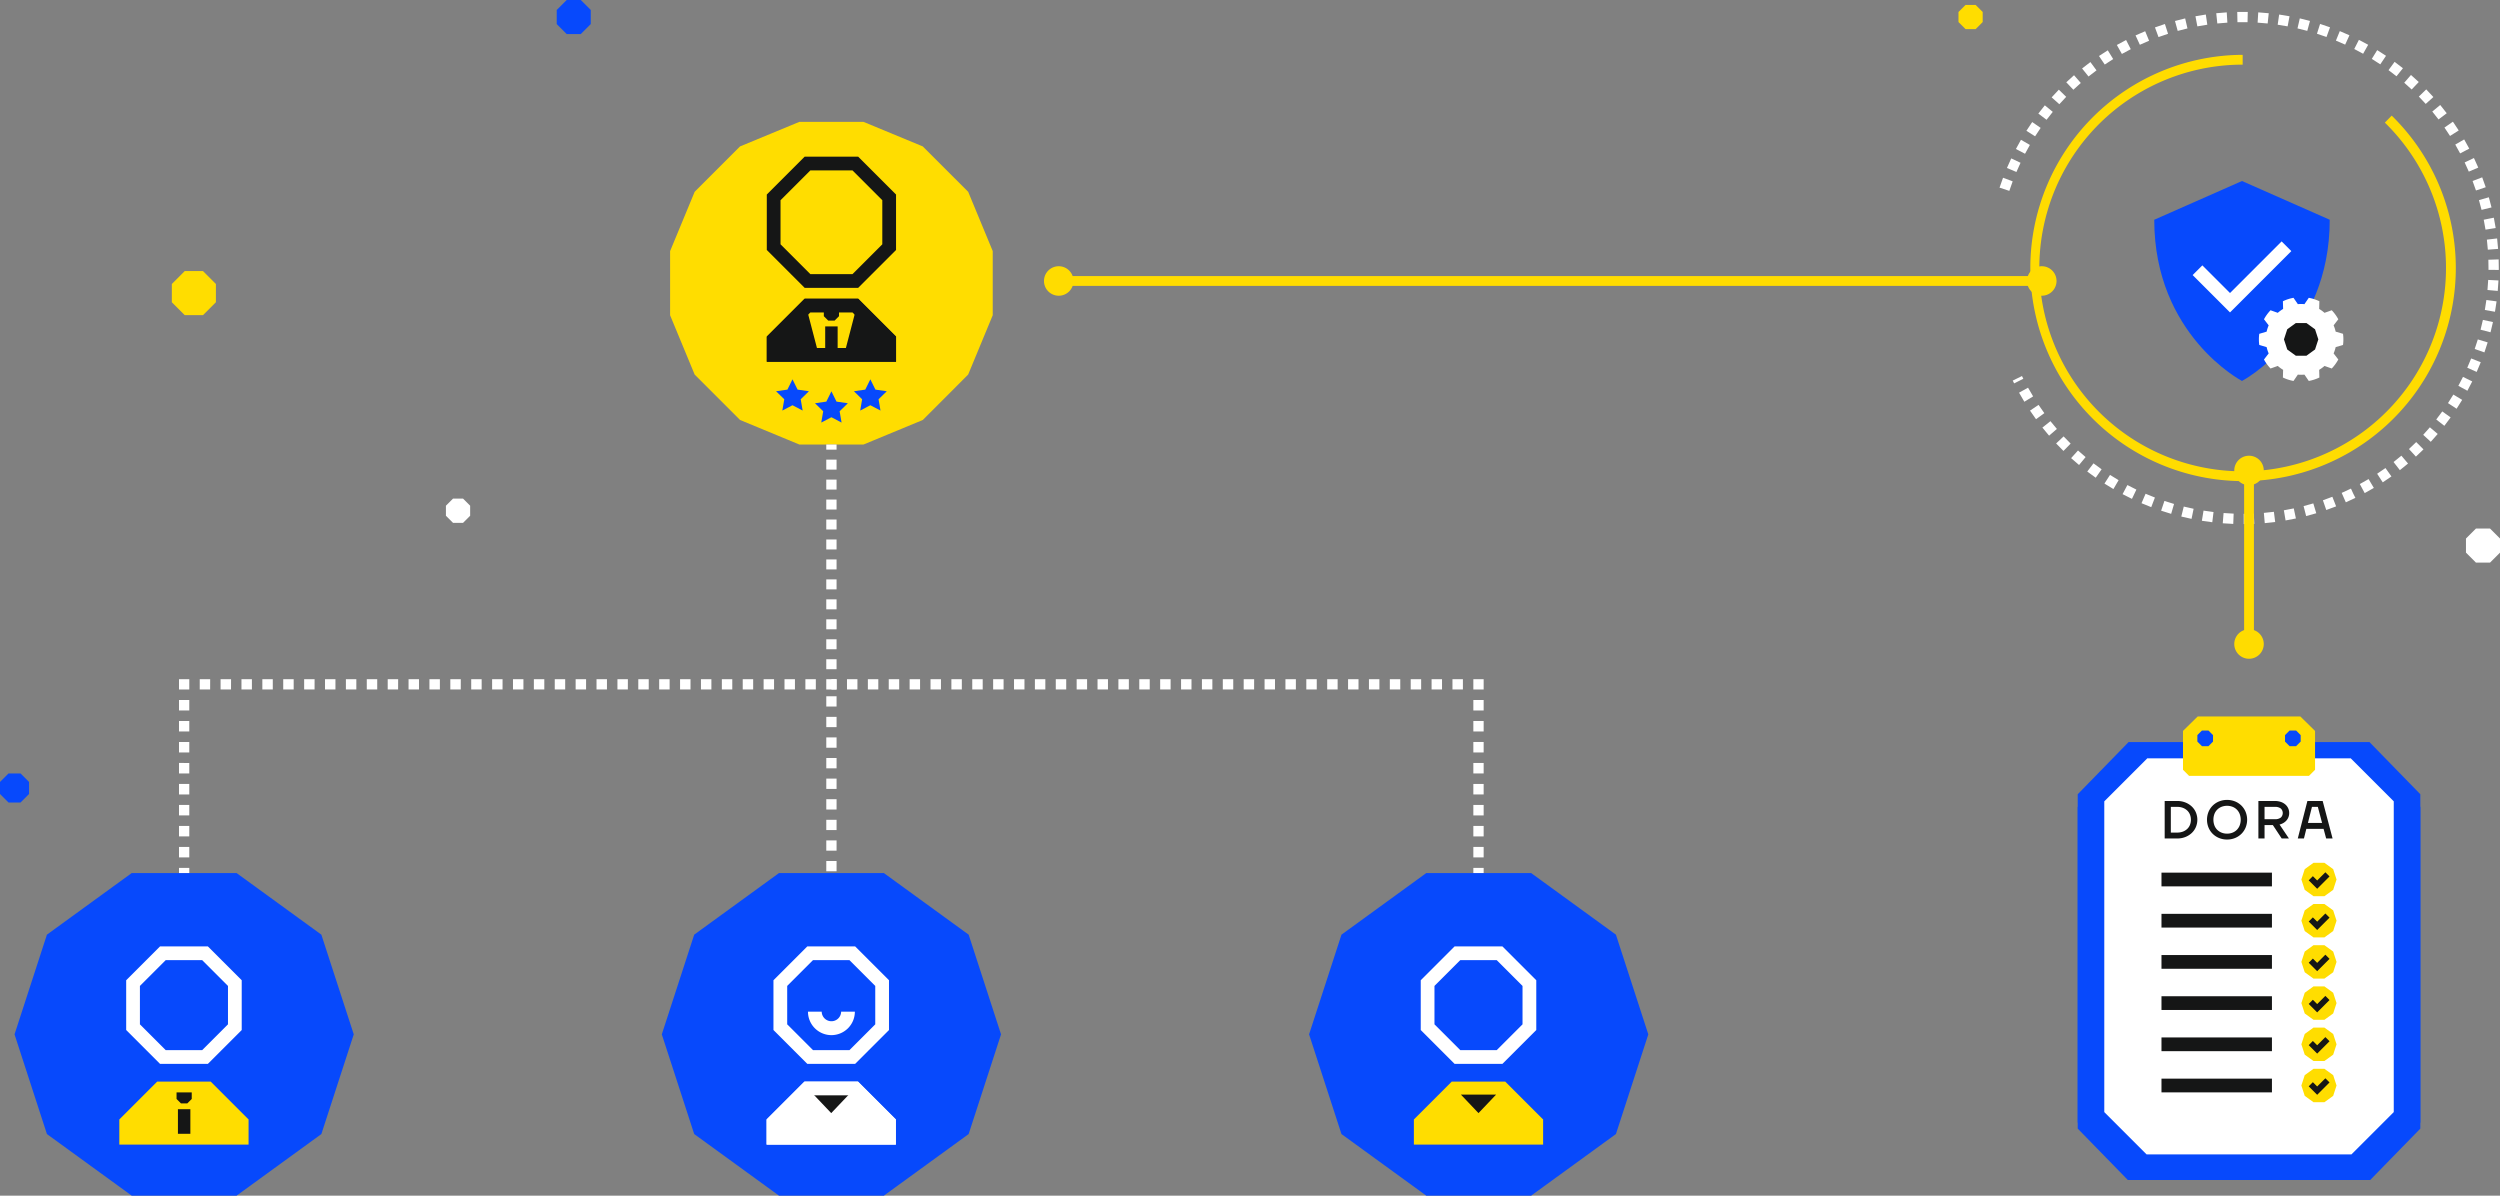
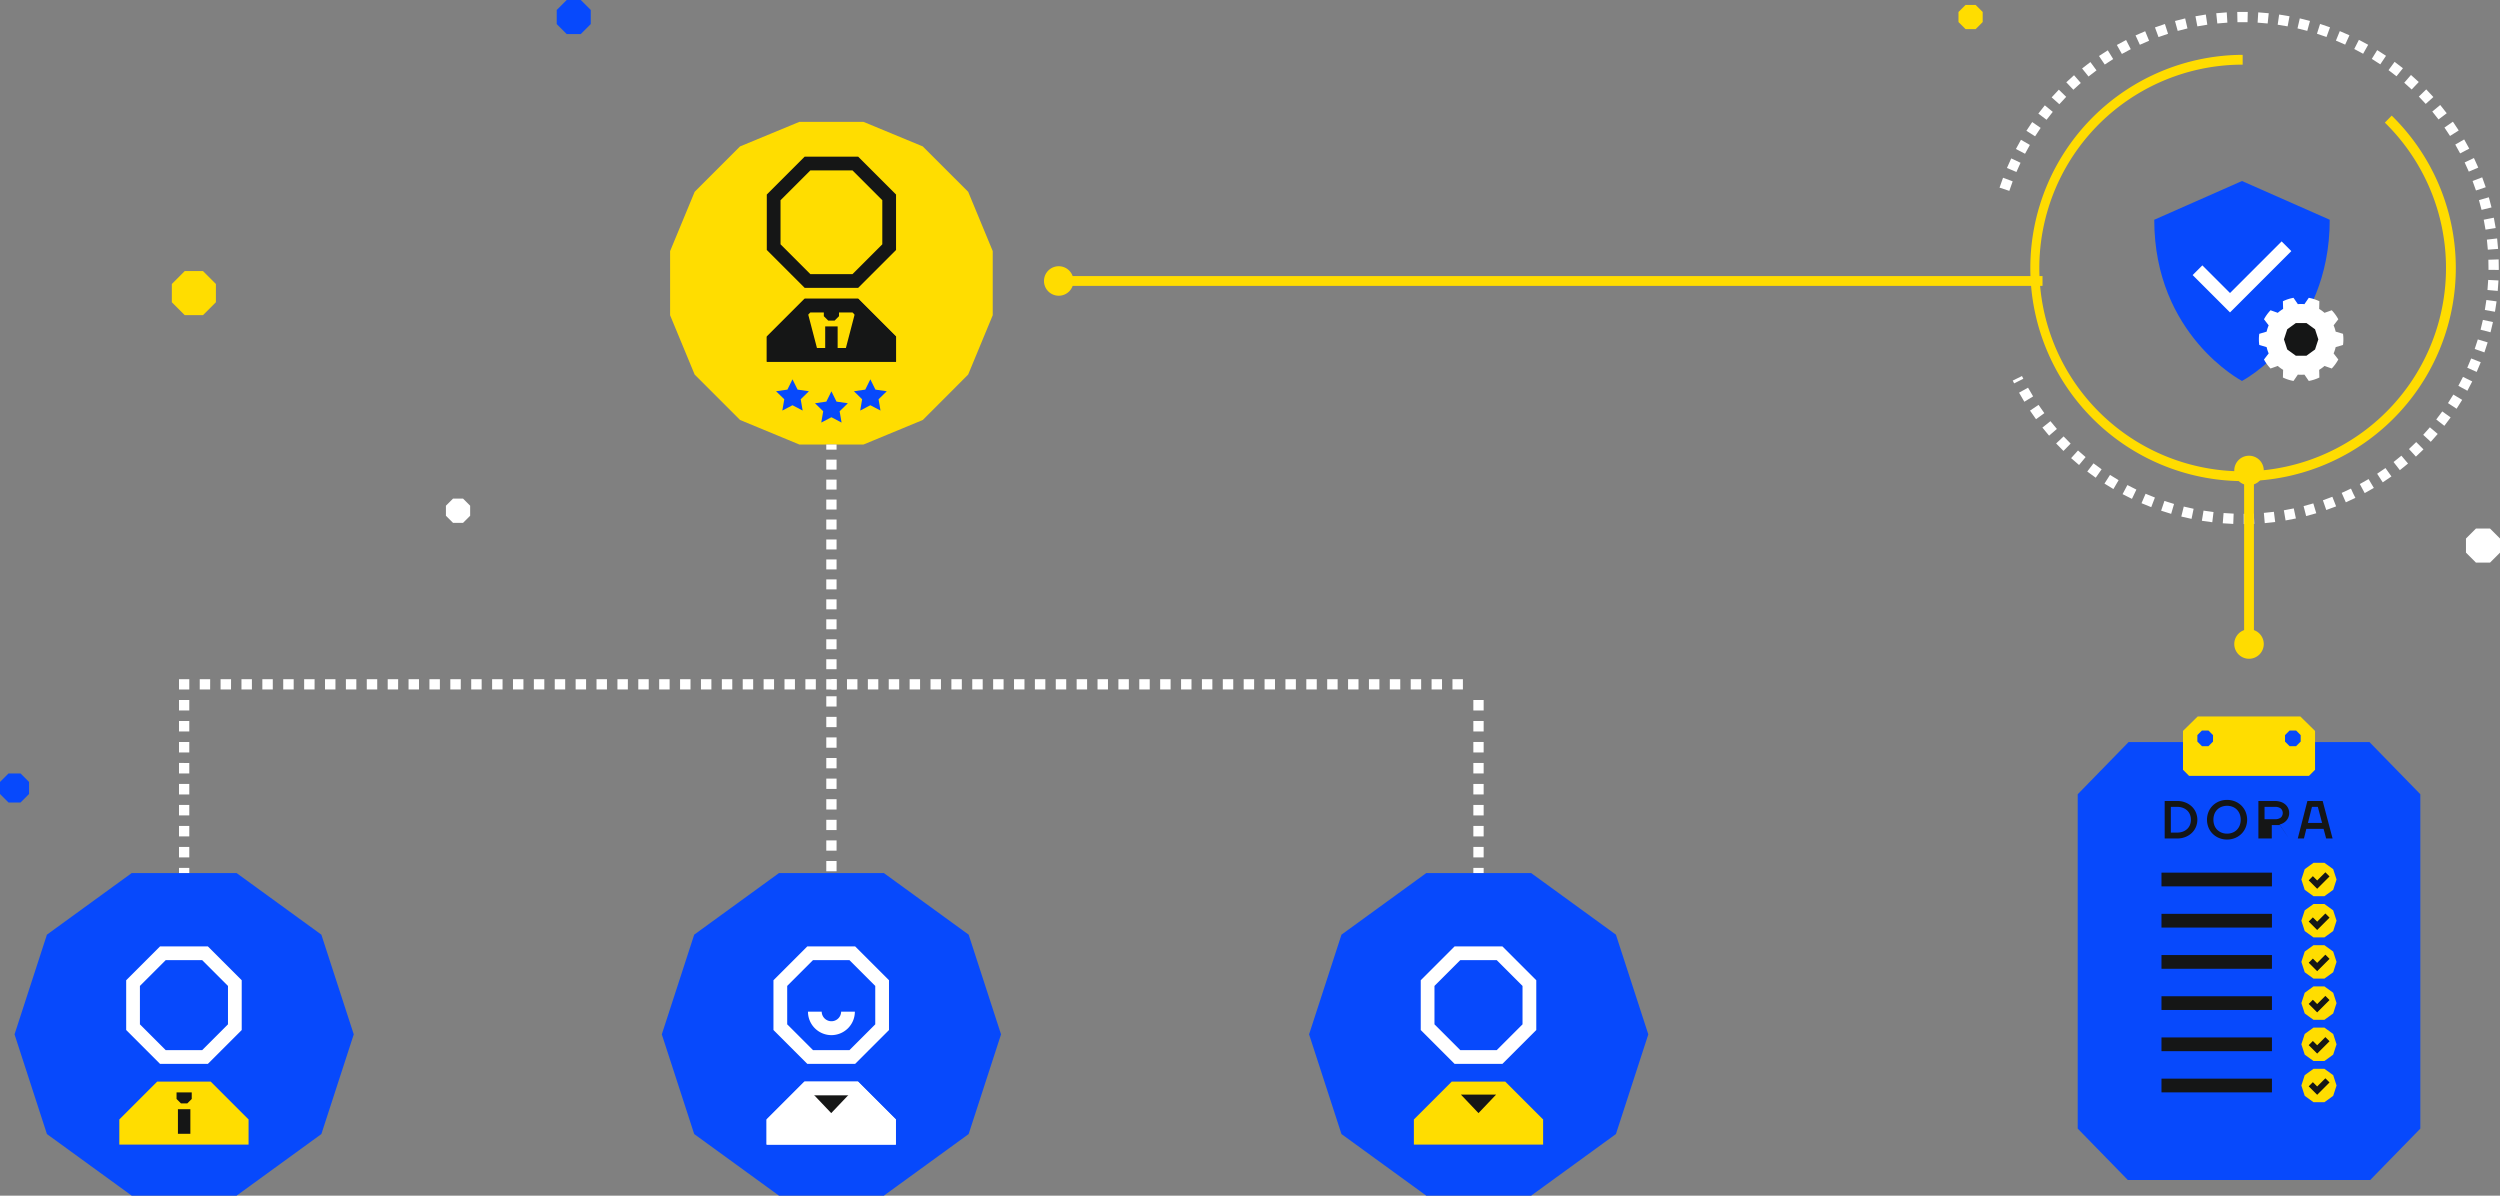
<svg xmlns="http://www.w3.org/2000/svg" id="Group_2173" data-name="Group 2173" width="834.688" height="399.204" viewBox="0 0 834.688 399.204">
  <rect x="0" y="0" width="834.688" height="399.204" fill="#808080" stroke="none" />
  <defs>
    <clipPath id="clip-path">
      <rect id="Rectangle_1006" data-name="Rectangle 1006" width="834.688" height="399.204" fill="none" />
    </clipPath>
  </defs>
  <path id="Path_3517" data-name="Path 3517" d="M287.19,0l-3.326,3.326V8.038l3.326,3.326H291.9l3.326-3.326V3.326L291.9,0Z" transform="translate(-97.985)" fill="#0749fc" />
  <path id="Path_3518" data-name="Path 3518" d="M1006.663,8.222V4.867L1004.3,2.5h-3.355l-2.368,2.368V8.222l2.368,2.368h3.355Z" transform="translate(-344.69 -0.863)" fill="#fd0" />
  <path id="Path_3519" data-name="Path 3519" d="M102.327,148.618v-6.1l-4.306-4.306h-6.1l-4.306,4.306v6.1l4.306,4.306h6.1Z" transform="translate(-30.242 -47.707)" fill="#fd0" />
  <path id="Path_3520" data-name="Path 3520" d="M235.454,259.956V256.6l-2.368-2.368h-3.355l-2.368,2.368v3.355l2.368,2.368h3.355Z" transform="translate(-78.482 -87.757)" fill="#fff" />
  <path id="Path_3521" data-name="Path 3521" d="M406.241,62.138H384.815l-19.8,8.2L349.869,85.488l-8.2,19.8v21.426l8.2,19.8,15.151,15.151,19.8,8.2h21.426l19.8-8.2L441.187,146.5l8.2-19.8V105.283l-8.2-19.8L426.036,70.337Z" transform="translate(-117.938 -21.449)" fill="#fd0" />
  <path id="Path_3522" data-name="Path 3522" d="M421.028,199.527l1.695,3.434,3.789.551-2.742,2.673.647,3.774-3.389-1.782-3.389,1.782.647-3.774-2.742-2.673,3.789-.551Z" transform="translate(-143.439 -68.873)" fill="#0749fc" />
  <path id="Path_3523" data-name="Path 3523" d="M401.182,193.407l1.695,3.434,3.789.551-2.742,2.673.647,3.774-3.389-1.782-3.389,1.782.647-3.774-2.742-2.673,3.789-.551Z" transform="translate(-136.588 -66.761)" fill="#0749fc" />
  <path id="Path_3524" data-name="Path 3524" d="M440.875,193.407l1.695,3.434,3.789.551-2.742,2.673.647,3.774-3.389-1.782-3.389,1.782.647-3.774-2.742-2.673,3.789-.551Z" transform="translate(-150.289 -66.761)" fill="#0749fc" />
  <path id="Path_3525" data-name="Path 3525" d="M394.47,172.275v-5.163l11.3-11.3h15.976l11.3,11.3v5.163Z" transform="translate(-136.164 -53.785)" fill="#151616" />
  <path id="Path_3526" data-name="Path 3526" d="M434.122,173.359H390.97v-8.4l12.639-12.64h17.875l12.639,12.64Zm-38.568-4.584h33.984v-1.921l-9.954-9.954H405.508l-9.954,9.954Z" transform="translate(-134.956 -52.577)" fill="#151616" />
  <path id="Path_3527" data-name="Path 3527" d="M421.483,123.679H403.609L390.97,111.04V92.524l12.639-12.639h17.874l12.638,12.639V111.04Zm-15.976-4.584h14.077l9.953-9.954V94.423l-9.953-9.954H405.508l-9.954,9.954v14.718Z" transform="translate(-134.956 -27.575)" fill="#151616" />
  <path id="Path_3528" data-name="Path 3528" d="M410.494,154.257l4.841,18.554h7.9l4.841-18.554Z" transform="translate(-141.695 -53.247)" fill="#fd0" />
  <path id="Path_3529" data-name="Path 3529" d="M420.047,157.878v2.185l1.485,1.486h2.1l1.485-1.486v-2.185Z" transform="translate(-144.993 -54.497)" fill="#151616" />
  <rect id="Rectangle_989" data-name="Rectangle 989" width="4.152" height="8.211" transform="translate(275.514 108.982)" fill="#151616" />
  <path id="Path_3530" data-name="Path 3530" d="M434.122,173.359H390.97v-8.4l12.639-12.64h17.875l12.639,12.64Zm-38.568-4.584h33.984v-1.921l-9.954-9.954H405.508l-9.954,9.954Z" transform="translate(-134.956 -52.577)" fill="#151616" />
  <path id="Path_3531" data-name="Path 3531" d="M376.568,445.143l-28.315,20.572L337.437,499l10.816,33.286,28.315,20.572h35l28.316-20.572L450.7,499l-10.815-33.286-28.316-20.572Z" transform="translate(-116.477 -153.655)" fill="#0749fc" />
  <path id="Path_3532" data-name="Path 3532" d="M394.37,571.44v-5.163l11.3-11.3h15.976l11.3,11.3v5.163Z" transform="translate(-136.13 -191.57)" fill="#fff" />
  <path id="Path_3533" data-name="Path 3533" d="M434.021,572.524H390.87v-8.4l12.639-12.639h17.874l12.639,12.639Zm-38.567-4.584h33.984V566.02l-9.953-9.954H405.408l-9.954,9.954Z" transform="translate(-134.921 -190.362)" fill="#fff" />
  <path id="Path_3534" data-name="Path 3534" d="M419.744,487.135l8.611,8.611v12.82l-8.611,8.611H407.566l-8.611-8.611v-12.82l8.611-8.611Zm1.9-4.584H405.667l-11.3,11.3v16.617l11.3,11.3h15.975l11.3-11.3V493.847Z" transform="translate(-136.13 -166.568)" fill="#fff" />
  <path id="Path_3535" data-name="Path 3535" d="M410.394,553.422l8.791,9.251,8.792-9.251Z" transform="translate(-141.661 -191.032)" fill="#151616" />
  <path id="Path_3536" data-name="Path 3536" d="M434.021,572.524H390.87v-8.4l12.639-12.639h17.874l12.639,12.639Zm-38.567-4.584h33.984V566.02l-9.953-9.954H405.408l-9.954,9.954Z" transform="translate(-134.921 -190.362)" fill="#fff" />
  <g id="Group_2174" data-name="Group 2174" transform="translate(0 0)">
    <g id="Group_2173-2" data-name="Group 2173" clip-path="url(#clip-path)">
      <path id="Path_3537" data-name="Path 3537" d="M419.794,523.663a7.835,7.835,0,0,1-7.826-7.826h4.584a3.243,3.243,0,0,0,6.485,0h4.584a7.835,7.835,0,0,1-7.826,7.826" transform="translate(-142.204 -178.058)" fill="#fff" />
      <path id="Path_3538" data-name="Path 3538" d="M81.538,445.142h-35L18.223,465.714,7.409,499l10.815,33.286,28.315,20.572h35l28.315-20.572L120.668,499l-10.816-33.286Z" transform="translate(-2.557 -153.655)" fill="#0749fc" />
      <path id="Path_3539" data-name="Path 3539" d="M64.341,571.44v-5.163l11.3-11.3H91.613l11.3,11.3v5.163Z" transform="translate(-22.209 -191.57)" fill="#fd0" />
      <path id="Path_3540" data-name="Path 3540" d="M103.992,572.524H60.841v-8.4L73.48,551.482H91.354l12.639,12.639ZM65.425,567.94H99.408V566.02l-9.953-9.954H75.379l-9.954,9.954Z" transform="translate(-21.001 -190.362)" fill="#fd0" />
      <path id="Path_3541" data-name="Path 3541" d="M89.714,487.135l8.611,8.611v12.82l-8.611,8.611H77.536l-8.611-8.611v-12.82l8.611-8.611Zm1.9-4.584H75.637l-11.3,11.3v16.617l11.3,11.3H91.612l11.3-11.3V493.847Z" transform="translate(-22.209 -166.568)" fill="#fff" />
      <path id="Path_3542" data-name="Path 3542" d="M90.018,557v2.185l1.485,1.486h2.1l1.485-1.486V557Z" transform="translate(-31.072 -192.268)" fill="#151616" />
      <rect id="Rectangle_990" data-name="Rectangle 990" width="4.152" height="8.211" transform="translate(59.405 370.336)" fill="#151616" />
      <path id="Path_3543" data-name="Path 3543" d="M741.6,445.142h-35l-28.315,20.572L667.467,499l10.815,33.286L706.6,552.859h35l28.315-20.572L780.727,499l-10.816-33.286Z" transform="translate(-230.398 -153.655)" fill="#0749fc" />
      <path id="Path_3544" data-name="Path 3544" d="M724.4,571.44v-5.163l11.3-11.3h15.976l11.3,11.3v5.163Z" transform="translate(-250.05 -191.57)" fill="#fd0" />
      <path id="Path_3545" data-name="Path 3545" d="M764.05,572.524H720.9v-8.4l12.639-12.639h17.873l12.639,12.639Zm-38.568-4.584h33.984V566.02l-9.953-9.954H735.437l-9.954,9.954Z" transform="translate(-248.842 -190.362)" fill="#fd0" />
      <path id="Path_3546" data-name="Path 3546" d="M749.773,487.135l8.611,8.611v12.82l-8.611,8.611H737.595l-8.611-8.611v-12.82l8.611-8.611Zm1.9-4.584H735.7l-11.3,11.3v16.617l11.3,11.3h15.975l11.3-11.3V493.847Z" transform="translate(-250.05 -166.568)" fill="#fff" />
      <path id="Path_3547" data-name="Path 3547" d="M744.888,558.12l5.867,6.174,5.868-6.174Z" transform="translate(-257.122 -192.653)" fill="#151616" />
      <rect id="Rectangle_991" data-name="Rectangle 991" width="3.438" height="1.719" transform="translate(275.871 148.405)" fill="#fff" />
      <path id="Path_3548" data-name="Path 3548" d="M424.732,304.329h-3.438V301h3.438Zm0-6.664h-3.438v-3.332h3.438Zm0-6.665h-3.438v-3.332h3.438Zm0-6.665h-3.438V281h3.438Zm0-6.665h-3.438v-3.333h3.438Zm0-6.665h-3.438v-3.332h3.438Zm0-6.665h-3.438v-3.332h3.438Zm0-6.665h-3.438v-3.332h3.438Zm0-6.664h-3.438v-3.333h3.438Zm0-6.665h-3.438v-3.332h3.438Zm0-6.665h-3.438V234.35h3.438Z" transform="translate(-145.423 -80.894)" fill="#fff" />
      <rect id="Rectangle_992" data-name="Rectangle 992" width="3.438" height="3.438" transform="translate(275.871 226.768)" fill="#fff" />
      <path id="Path_3549" data-name="Path 3549" d="M307.538,349.745h-3.486v-3.438h3.486Zm-6.973,0h-3.486v-3.438h3.486Zm-6.973,0h-3.486v-3.438h3.486Zm-6.973,0h-3.487v-3.438h3.487Zm-6.973,0H276.16v-3.438h3.486Zm-6.973,0h-3.486v-3.438h3.486Zm-6.973,0h-3.486v-3.438H265.7Zm-6.973,0h-3.486v-3.438h3.486Zm-6.973,0h-3.486v-3.438h3.486Zm-6.973,0H241.3v-3.438h3.486Zm-6.973,0h-3.486v-3.438h3.486Zm-6.972,0h-3.486v-3.438h3.486Zm-6.973,0h-3.486v-3.438h3.486Zm-6.972,0h-3.486v-3.438h3.486Zm-6.973,0h-3.486v-3.438h3.486Zm-6.972,0H199.46v-3.438h3.486Zm-6.973,0h-3.486v-3.438h3.486Zm-6.973,0h-3.486v-3.438H189Zm-6.973,0h-3.486v-3.438h3.486Zm-6.973,0h-3.486v-3.438h3.486Zm-6.973,0H164.6v-3.438h3.486Zm-6.972,0h-3.486v-3.438h3.486Zm-6.973,0h-3.486v-3.438h3.486Zm-6.973,0h-3.486v-3.438h3.486Zm-6.973,0H136.7v-3.438h3.486Zm-6.973,0h-3.487v-3.438h3.487Zm-6.973,0h-3.486v-3.438h3.486Zm-6.972,0h-3.486v-3.438h3.486Zm-6.973,0h-3.486v-3.438H112.3Zm-6.972,0H101.84v-3.438h3.486Z" transform="translate(-35.153 -119.539)" fill="#fff" />
      <rect id="Rectangle_993" data-name="Rectangle 993" width="3.438" height="3.438" transform="translate(59.762 226.768)" fill="#fff" />
      <path id="Path_3550" data-name="Path 3550" d="M94.7,409.463H91.265v-3.5H94.7Zm0-7.008H91.265v-3.5H94.7Zm0-7.007H91.265v-3.5H94.7Zm0-7.007H91.265v-3.5H94.7Zm0-7.007H91.265v-3.5H94.7Zm0-7.007H91.265v-3.5H94.7Zm0-7.007H91.265v-3.5H94.7Zm0-7.008H91.265v-3.5H94.7Z" transform="translate(-31.503 -123.198)" fill="#fff" />
      <rect id="Rectangle_994" data-name="Rectangle 994" width="3.438" height="1.718" transform="translate(59.762 289.769)" fill="#fff" />
      <rect id="Rectangle_995" data-name="Rectangle 995" width="3.438" height="1.718" transform="translate(491.915 289.769)" fill="#fff" />
      <path id="Path_3551" data-name="Path 3551" d="M754.662,409.463h-3.438v-3.5h3.438Zm0-7.008h-3.438v-3.5h3.438Zm0-7.007h-3.438v-3.5h3.438Zm0-7.007h-3.438v-3.5h3.438Zm0-7.007h-3.438v-3.5h3.438Zm0-7.007h-3.438v-3.5h3.438Zm0-7.007h-3.438v-3.5h3.438Zm0-7.008h-3.438v-3.5h3.438Z" transform="translate(-259.309 -123.198)" fill="#fff" />
-       <rect id="Rectangle_996" data-name="Rectangle 996" width="3.438" height="3.438" transform="translate(491.915 226.768)" fill="#fff" />
      <path id="Path_3552" data-name="Path 3552" d="M637.5,349.745h-3.486v-3.438H637.5Zm-6.971,0h-3.486v-3.438h3.486Zm-6.97,0h-3.486v-3.438h3.486Zm-6.971,0H613.1v-3.438h3.486Zm-6.971,0h-3.486v-3.438h3.486Zm-6.971,0h-3.486v-3.438h3.486Zm-6.971,0h-3.485v-3.438h3.485Zm-6.971,0h-3.486v-3.438h3.486Zm-6.971,0h-3.485v-3.438h3.485Zm-6.971,0H571.28v-3.438h3.486Zm-6.971,0H564.31v-3.438H567.8Zm-6.97,0h-3.486v-3.438h3.486Zm-6.971,0h-3.486v-3.438h3.486Zm-6.971,0H543.4v-3.438h3.486Zm-6.971,0h-3.486v-3.438h3.486Zm-6.97,0h-3.485v-3.438h3.485Zm-6.971,0h-3.486v-3.438h3.486Zm-6.971,0h-3.485v-3.438H519Zm-6.971,0h-3.486v-3.438h3.486Zm-6.97,0h-3.486v-3.438h3.486Zm-6.971,0H494.6v-3.438h3.486Zm-6.971,0h-3.486v-3.438h3.486Zm-6.971,0h-3.485v-3.438h3.485Zm-6.971,0h-3.486v-3.438h3.486Zm-6.971,0h-3.485v-3.438h3.485Zm-6.971,0H459.75v-3.438h3.486Zm-6.971,0h-3.485v-3.438h3.485Zm-6.971,0h-3.486v-3.438h3.486Zm-6.971,0h-3.485v-3.438h3.485Zm-6.971,0h-3.486v-3.438h3.486Z" transform="translate(-149.073 -119.539)" fill="#fff" />
      <rect id="Rectangle_997" data-name="Rectangle 997" width="1.719" height="3.438" transform="translate(277.59 226.768)" fill="#fff" />
      <path id="Path_3553" data-name="Path 3553" d="M424.733,413.437H421.3V410h3.438Zm0-6.875H421.3v-3.438h3.438Zm0-6.875H421.3V396.25h3.438Zm0-6.875H421.3v-3.438h3.438Zm0-6.875H421.3V382.5h3.438Zm0-6.875H421.3v-3.438h3.438Zm0-6.875H421.3V368.75h3.438Zm0-6.875H421.3v-3.438h3.438Zm0-6.875H421.3V355h3.438Z" transform="translate(-145.424 -122.54)" fill="#fff" />
      <path id="Path_3554" data-name="Path 3554" d="M1127.692,92.293s-26.775,11.827-29.293,12.934c0,38.537,29.293,53.819,29.293,53.819s29.293-15.282,29.293-53.819c-2.518-1.107-29.293-12.934-29.293-12.934" transform="translate(-379.148 -31.858)" fill="#0749fc" />
      <path id="Path_3555" data-name="Path 3555" d="M1130.451,146.8l-12.475-12.476,3.241-3.241,9.234,9.234,17.232-17.232,3.241,3.241Z" transform="translate(-385.906 -42.485)" fill="#fff" />
      <path id="Path_3556" data-name="Path 3556" d="M1177.1,168.8a8.043,8.043,0,1,1-8.043-8.043,8.043,8.043,0,0,1,8.043,8.043" transform="translate(-400.761 -55.492)" fill="#151616" />
      <path id="Path_3557" data-name="Path 3557" d="M1179.843,167.589a14.265,14.265,0,0,0,0-3.721l-2.46-.725a11.7,11.7,0,0,0-.682-2.1l1.565-2.033a14.148,14.148,0,0,0-2.189-3.008l-2.418.86a11.844,11.844,0,0,0-1.782-1.3l.071-2.566a13.993,13.993,0,0,0-3.538-1.149l-1.452,2.118q-.544-.051-1.1-.052t-1.1.052l-1.451-2.118a13.977,13.977,0,0,0-3.538,1.149l.071,2.566a11.914,11.914,0,0,0-1.782,1.3l-2.417-.86a14.169,14.169,0,0,0-2.189,3.008l1.565,2.033a11.756,11.756,0,0,0-.681,2.1l-2.46.725a14.194,14.194,0,0,0,0,3.721l2.46.724a11.68,11.68,0,0,0,.681,2.1l-1.565,2.033a14.136,14.136,0,0,0,2.189,3.008l2.417-.86a11.91,11.91,0,0,0,1.782,1.3l-.071,2.567a14.028,14.028,0,0,0,3.538,1.149l1.451-2.118c.363.033.73.051,1.1.051s.739-.018,1.1-.051l1.452,2.118a14.045,14.045,0,0,0,3.538-1.149l-.071-2.567a11.84,11.84,0,0,0,1.782-1.3l2.418.86a14.115,14.115,0,0,0,2.189-3.008l-1.565-2.033a11.682,11.682,0,0,0,.682-2.1ZM1170.5,169.1l-2.868,2.084h-3.545l-2.869-2.084-1.1-3.372,1.1-3.372,2.869-2.084h3.545l2.868,2.084,1.1,3.372Z" transform="translate(-397.564 -52.417)" fill="#fff" />
      <rect id="Rectangle_998" data-name="Rectangle 998" width="328.708" height="3.274" transform="translate(353.241 92.175)" fill="#ffdc00" />
      <path id="Path_3558" data-name="Path 3558" d="M537.228,145.593a4.924,4.924,0,1,1,4.924-4.924,4.925,4.925,0,0,1-4.924,4.924" transform="translate(-183.742 -46.857)" fill="#ffdc00" />
-       <path id="Path_3559" data-name="Path 3559" d="M1038.461,145.593a4.924,4.924,0,1,0-4.924-4.924,4.925,4.925,0,0,0,4.924,4.924" transform="translate(-356.759 -46.857)" fill="#ffdc00" />
      <path id="Path_3560" data-name="Path 3560" d="M1105.968,170.286a71.164,71.164,0,0,1,0-142.327v3.274a67.89,67.89,0,1,0,47.472,19.358l2.29-2.34a71.164,71.164,0,0,1-49.762,122.036" transform="translate(-357.196 -9.651)" fill="#ffdc00" />
      <path id="Path_3561" data-name="Path 3561" d="M1101.055,177.07l-.011-3.438c1.116,0,2.248-.031,3.366-.081l.153,3.434c-1.165.052-2.345.081-3.508.084m-3.51-.06c-1.177-.045-2.355-.114-3.505-.206l.272-3.426c1.1.088,2.234.153,3.363.2Zm10.52-.255-.3-3.425c1.111-.1,2.238-.217,3.347-.359l.436,3.41c-1.156.148-2.33.274-3.488.374m-17.515-.3c-1.153-.139-2.322-.3-3.475-.491l.55-3.393c1.108.18,2.23.339,3.335.471Zm24.473-.6-.577-3.389c1.095-.186,2.208-.4,3.307-.635l.716,3.362c-1.146.244-2.306.467-3.446.661m-31.4-.528c-1.137-.232-2.289-.492-3.422-.773l.825-3.336c1.089.269,2.194.519,3.285.742Zm38.262-.938-.854-3.328c1.074-.276,2.165-.581,3.243-.9l.992,3.29c-1.123.339-2.26.656-3.38.943m-45.071-.746c-1.119-.326-2.246-.679-3.348-1.05l1.1-3.258c1.057.356,2.139.694,3.213,1.007Zm51.789-1.278-1.124-3.249c1.05-.363,2.111-.756,3.157-1.168l1.259,3.2c-1.09.43-2.2.839-3.292,1.218m-58.437-.955c-1.094-.418-2.188-.862-3.251-1.319l1.359-3.158c1.019.438,2.068.864,3.119,1.264Zm64.965-1.613-1.384-3.146c1.009-.445,2.029-.919,3.032-1.41l.068-.031.737,1.623.747,1.476-.062.031h0c-1.062.519-2.1,1-3.136,1.458m2.452-2.966h0l-.027-.058Zm-73.859,1.812c-1.054-.5-2.108-1.035-3.132-1.578l1.611-3.038c.983.521,1.993,1.031,3.005,1.516Zm77.706-1.932L1139.8,163.7c.985-.534,1.971-1.094,2.928-1.663l1.757,2.954c-1,.594-2.023,1.176-3.049,1.731m-83.9-1.35c-1.005-.587-2.012-1.2-2.99-1.828l1.853-2.895c.939.6,1.905,1.191,2.871,1.755Zm89.926-2.235-1.877-2.88c.937-.61,1.872-1.247,2.782-1.9l1.994,2.8c-.95.674-1.924,1.339-2.9,1.974m-95.829-1.541c-.953-.666-1.9-1.361-2.831-2.067l2.084-2.733c.888.677,1.8,1.344,2.715,1.983Zm101.542-2.526-2.108-2.715c.887-.688,1.767-1.4,2.616-2.118l2.217,2.626c-.885.748-1.8,1.49-2.725,2.206m-107.115-1.722c-.892-.739-1.783-1.511-2.649-2.291l2.3-2.554c.832.75,1.687,1.49,2.542,2.2Zm112.469-2.8-2.325-2.532c.824-.756,1.64-1.538,2.428-2.323l2.427,2.435c-.821.819-1.674,1.632-2.531,2.42m-117.671-1.893c-.829-.811-1.652-1.653-2.45-2.5l2.5-2.355c.766.815,1.557,1.622,2.351,2.4Zm122.631-3.05-2.524-2.332c.758-.82,1.507-1.667,2.229-2.515l2.619,2.226c-.752.884-1.534,1.766-2.325,2.621m-127.427-2.051c-.757-.875-1.511-1.783-2.239-2.7l2.689-2.141c.7.879,1.422,1.751,2.149,2.59Zm131.965-3.285-2.708-2.118c.684-.875,1.363-1.78,2.017-2.691l2.792,2c-.68.948-1.387,1.892-2.1,2.8m-136.33-2.2c-.687-.941-1.364-1.908-2.01-2.875l2.858-1.911c.62.928,1.268,1.856,1.928,2.759Zm140.414-3.491-2.872-1.888c.61-.927,1.211-1.885,1.789-2.848l2.948,1.767c-.6,1-1.229,2-1.865,2.969m-144.313-2.338c-.607-.993-1.2-2.012-1.767-3.029l3-1.672c.544.977,1.115,1.955,1.7,2.908Zm147.918-3.673-3.017-1.646c.534-.981,1.056-1.985,1.551-2.986l3.083,1.52c-.515,1.043-1.059,2.09-1.617,3.112m-151.328-2.453q-.237-.47-.47-.944l3.087-1.511q.223.455.451.906Zm154.432-3.834-3.142-1.393c.454-1.024.892-2.069,1.3-3.105l3.2,1.265c-.427,1.078-.883,2.166-1.356,3.233m2.58-6.519-3.245-1.133c.37-1.059.722-2.137,1.045-3.2l3.289,1c-.337,1.109-.7,2.23-1.089,3.334m2.04-6.71-3.327-.866c.282-1.086.544-2.188.781-3.275l3.358.729c-.246,1.133-.519,2.281-.813,3.412m1.488-6.855-3.387-.591c.191-1.1.364-2.22.511-3.33l3.407.452c-.153,1.156-.332,2.322-.532,3.468m.922-6.955-3.423-.312c.1-1.113.181-2.244.236-3.36l3.433.17c-.058,1.163-.14,2.341-.246,3.5m.349-7.009-3.437-.032q0-.349,0-.7c0-.889-.014-1.788-.044-2.67l3.435-.113c.031.921.047,1.857.047,2.783,0,.242,0,.485,0,.728m-3.658-6.759c-.082-1.112-.188-2.24-.318-3.353l3.414-.4c.135,1.16.246,2.335.333,3.493Zm-.774-6.689c-.174-1.1-.375-2.219-.595-3.313l3.37-.677c.229,1.142.437,2.3.62,3.455Zm-1.325-6.6c-.266-1.087-.558-2.183-.866-3.255l3.3-.951c.323,1.117.626,2.258.9,3.391Zm-157.664-6.343-3.264-1.078c.365-1.105.758-2.219,1.167-3.307l3.217,1.21c-.393,1.045-.769,2.113-1.12,3.175m155.8-.128c-.354-1.061-.735-2.129-1.132-3.173l3.215-1.22c.412,1.087.809,2.2,1.178,3.306Zm-153.429-6.174-3.165-1.34c.456-1.075.938-2.152,1.433-3.2l3.108,1.468c-.475,1.007-.938,2.041-1.376,3.073m151.039-.123c-.437-1.024-.9-2.057-1.386-3.07l3.1-1.477c.5,1.056.988,2.132,1.443,3.2Zm-148.163-5.963-3.046-1.594c.539-1.029,1.108-2.063,1.688-3.072l2.979,1.716c-.559.968-1.1,1.962-1.622,2.951m145.269-.122c-.519-.987-1.066-1.979-1.628-2.948l2.976-1.722c.584,1.008,1.154,2.042,1.695,3.07Zm-141.906-5.709-2.905-1.837c.622-.982,1.272-1.966,1.936-2.924l2.828,1.954c-.637.92-1.261,1.866-1.858,2.808m138.535-.117c-.6-.948-1.228-1.891-1.862-2.805l2.824-1.959c.661.952,1.313,1.936,1.94,2.922ZM1035.21,42.081l-2.744-2.069c.7-.932,1.433-1.859,2.169-2.756l2.657,2.182c-.707.86-1.408,1.75-2.082,2.643m130.869-.111c-.674-.89-1.376-1.779-2.087-2.642l2.654-2.185c.74.9,1.472,1.826,2.173,2.753Zm-126.6-5.087-2.565-2.289c.771-.864,1.574-1.728,2.389-2.568l2.469,2.393c-.781.805-1.553,1.634-2.293,2.464m122.324-.1c-.741-.827-1.513-1.653-2.292-2.456l2.464-2.4c.813.837,1.617,1.7,2.389,2.56Zm-117.641-4.728-2.367-2.493c.842-.8,1.714-1.594,2.592-2.361l2.261,2.588c-.842.736-1.678,1.5-2.486,2.265m112.956-.088c-.81-.767-1.647-1.528-2.488-2.26l2.258-2.592c.875.764,1.748,1.556,2.594,2.355Zm-107.891-4.338-2.152-2.68c.909-.731,1.843-1.45,2.776-2.139l2.041,2.767c-.9.661-1.792,1.352-2.665,2.052m102.823-.078c-.87-.7-1.767-1.386-2.667-2.048l2.036-2.769c.94.691,1.875,1.409,2.78,2.135Zm-97.411-3.914-1.925-2.848c.964-.652,1.953-1.291,2.942-1.9l1.807,2.925c-.949.587-1.9,1.2-2.824,1.826m91.995-.071c-.92-.62-1.87-1.234-2.827-1.823l1.8-2.926c1,.614,1.987,1.253,2.946,1.9Zm-86.27-3.465-1.686-3c1.005-.566,2.043-1.124,3.088-1.659l1.566,3.061c-1.005.513-2,1.05-2.968,1.593m80.543-.064c-.969-.544-1.967-1.078-2.967-1.586l1.557-3.064c1.042.529,2.083,1.086,3.093,1.653Zm-74.545-3-1.44-3.122c1.056-.487,2.138-.959,3.216-1.4l1.31,3.177c-1.035.428-2.074.881-3.086,1.348m68.547-.05c-1.016-.465-2.054-.915-3.089-1.34l1.3-3.18c1.077.441,2.16.911,3.217,1.4Zm-62.321-2.522-1.181-3.228c1.09-.4,2.207-.782,3.319-1.139l1.049,3.274c-1.068.342-2.14.709-3.187,1.092m56.094-.03c-1.054-.382-2.128-.747-3.188-1.084l1.04-3.277c1.105.351,2.223.731,3.321,1.129ZM1079,12.409l-.911-3.314c1.129-.311,2.274-.6,3.4-.861l.773,3.349c-1.082.25-2.181.528-3.265.826m43.262-.014c-1.08-.3-2.179-.571-3.266-.82l.769-3.351c1.132.26,2.277.547,3.4.855Zm-36.7-1.5-.635-3.378c1.147-.216,2.311-.41,3.46-.578l.5,3.4c-1.1.16-2.221.347-3.322.553m30.137,0c-1.086-.2-2.2-.39-3.32-.551l.492-3.4c1.164.168,2.33.362,3.464.575Zm-6.663-.965c-1.116-.116-2.246-.21-3.358-.278l.212-3.431c1.159.072,2.336.169,3.5.289Zm-16.812,0-.354-3.419c1.165-.121,2.342-.218,3.5-.289l.212,3.431c-1.109.067-2.237.161-3.355.277m10.088-.416q-1.683-.034-3.369,0l-.069-3.436q1.756-.037,3.51,0Z" transform="translate(-351.917 -2.089)" fill="#fff" />
      <path id="Path_3562" data-name="Path 3562" d="M1073.843,565.564h14.7v14.7" transform="translate(-370.672 -195.223)" fill="#0749fc" />
      <path id="Path_3563" data-name="Path 3563" d="M1076.268,378.347l.052.053-16.941,17.378V507.41l16.726,17.156h80.935l16.726-17.156V395.778L1156.823,378.4l.052-.053Z" transform="translate(-365.679 -130.599)" fill="#0749fc" />
-       <path id="Path_3564" data-name="Path 3564" d="M1076.268,384.845l.052.053-16.941,17.378V507.609l16.726,17.157h80.935l16.726-17.157V402.276L1156.823,384.9l.052-.053Z" transform="translate(-365.679 -132.842)" fill="#0749fc" />
-       <path id="Path_3565" data-name="Path 3565" d="M1087.193,386.656l.044.044-14.314,14.314V504.766l14.132,14.132h68.383l14.133-14.132V401.014L1155.257,386.7l.044-.044Z" transform="translate(-370.354 -133.467)" fill="#fff" />
      <path id="Path_3566" data-name="Path 3566" d="M1103.715,408.4h4.2a7.237,7.237,0,0,1,2.7.491,6.7,6.7,0,0,1,2.128,1.333,5.869,5.869,0,0,1,1.385,1.985,6.343,6.343,0,0,1,0,4.9,5.871,5.871,0,0,1-1.385,1.985,6.688,6.688,0,0,1-2.128,1.333,7.237,7.237,0,0,1-2.7.491h-4.2Zm4.2,10.548a5.241,5.241,0,0,0,1.877-.321,4.363,4.363,0,0,0,1.439-.885,3.809,3.809,0,0,0,.921-1.35,4.808,4.808,0,0,0,0-3.46,3.792,3.792,0,0,0-.921-1.359,4.362,4.362,0,0,0-1.439-.885,5.213,5.213,0,0,0-1.877-.321h-2.146v8.581Z" transform="translate(-380.983 -140.971)" fill="#151616" />
      <path id="Path_3567" data-name="Path 3567" d="M1131.991,421.082a6.887,6.887,0,0,1-2.673-.51,6.555,6.555,0,0,1-2.119-1.394,6.411,6.411,0,0,1-1.4-2.093,6.981,6.981,0,0,1,0-5.239,6.408,6.408,0,0,1,1.4-2.092,6.556,6.556,0,0,1,2.119-1.394,7.26,7.26,0,0,1,5.347,0,6.558,6.558,0,0,1,2.118,1.394,6.431,6.431,0,0,1,1.4,2.092,6.989,6.989,0,0,1,0,5.239,6.434,6.434,0,0,1-1.4,2.093,6.557,6.557,0,0,1-2.118,1.394,6.892,6.892,0,0,1-2.674.51m0-1.967a4.843,4.843,0,0,0,1.842-.341,4.2,4.2,0,0,0,1.439-.948,4.32,4.32,0,0,0,.938-1.465,5.455,5.455,0,0,0,0-3.791,4.333,4.333,0,0,0-.938-1.465,4.2,4.2,0,0,0-1.439-.948,5.162,5.162,0,0,0-3.684,0,4.292,4.292,0,0,0-1.448.948,4.155,4.155,0,0,0-.939,1.465,5.6,5.6,0,0,0,0,3.791,4.144,4.144,0,0,0,.939,1.465,4.29,4.29,0,0,0,1.448.948,4.844,4.844,0,0,0,1.842.341" transform="translate(-388.429 -140.783)" fill="#151616" />
-       <path id="Path_3568" data-name="Path 3568" d="M1151.5,408.4h5.453a6.162,6.162,0,0,1,2.038.312,4.52,4.52,0,0,1,1.511.858,3.742,3.742,0,0,1,1.279,2.852,3.828,3.828,0,0,1-.215,1.288,3.639,3.639,0,0,1-.626,1.109,4.139,4.139,0,0,1-1.01.875,4.754,4.754,0,0,1-1.367.572l3.129,4.649h-2.414l-2.951-4.47h-2.771v4.47H1151.5Zm5.453,6.079a3.077,3.077,0,0,0,2.047-.554,2.094,2.094,0,0,0,0-3,3.081,3.081,0,0,0-2.047-.553h-3.4v4.112Z" transform="translate(-397.478 -140.971)" fill="#151616" />
+       <path id="Path_3568" data-name="Path 3568" d="M1151.5,408.4h5.453a6.162,6.162,0,0,1,2.038.312,4.52,4.52,0,0,1,1.511.858,3.742,3.742,0,0,1,1.279,2.852,3.828,3.828,0,0,1-.215,1.288,3.639,3.639,0,0,1-.626,1.109,4.139,4.139,0,0,1-1.01.875,4.754,4.754,0,0,1-1.367.572l3.129,4.649l-2.951-4.47h-2.771v4.47H1151.5Zm5.453,6.079a3.077,3.077,0,0,0,2.047-.554,2.094,2.094,0,0,0,0-3,3.081,3.081,0,0,0-2.047-.553h-3.4v4.112Z" transform="translate(-397.478 -140.971)" fill="#151616" />
      <path id="Path_3569" data-name="Path 3569" d="M1174.788,408.4h5.1l3.308,12.516h-2.146l-.858-3.218h-5.758l-.8,3.218h-2.056Zm4.9,7.331-1.412-5.364h-1.967l-1.341,5.364Z" transform="translate(-404.405 -140.971)" fill="#151616" />
      <path id="Path_3570" data-name="Path 3570" d="M1117.97,365.3h0l-4.916,4.835V383.11l2.029,2.029h40.034l2.029-2.029V370.139l-4.916-4.835Z" transform="translate(-384.207 -126.097)" fill="#fd0" />
      <path id="Path_3571" data-name="Path 3571" d="M1168.772,372.466h-2.166L1165.075,374v2.165l1.531,1.532h2.166l1.531-1.532V374Z" transform="translate(-402.164 -128.569)" fill="#0749fc" />
      <path id="Path_3572" data-name="Path 3572" d="M1124.079,372.466h-2.166L1120.383,374v2.165l1.531,1.532h2.166l1.531-1.532V374Z" transform="translate(-386.737 -128.569)" fill="#0749fc" />
      <line id="Line_1305" data-name="Line 1305" x2="36.879" transform="translate(721.666 334.912)" fill="#0749fc" />
      <rect id="Rectangle_999" data-name="Rectangle 999" width="36.879" height="4.584" transform="translate(721.666 332.62)" fill="#151616" />
      <line id="Line_1306" data-name="Line 1306" x2="36.879" transform="translate(721.666 348.668)" fill="#0749fc" />
      <rect id="Rectangle_1000" data-name="Rectangle 1000" width="36.879" height="4.584" transform="translate(721.666 346.376)" fill="#151616" />
-       <line id="Line_1307" data-name="Line 1307" x2="36.879" transform="translate(721.666 362.424)" fill="#0749fc" />
      <rect id="Rectangle_1001" data-name="Rectangle 1001" width="36.879" height="4.584" transform="translate(721.666 360.131)" fill="#151616" />
      <line id="Line_1308" data-name="Line 1308" x2="36.879" transform="translate(721.666 293.645)" fill="#0749fc" />
      <rect id="Rectangle_1002" data-name="Rectangle 1002" width="36.879" height="4.584" transform="translate(721.666 291.353)" fill="#151616" />
      <line id="Line_1309" data-name="Line 1309" x2="36.879" transform="translate(721.666 307.4)" fill="#0749fc" />
      <rect id="Rectangle_1003" data-name="Rectangle 1003" width="36.879" height="4.584" transform="translate(721.666 305.108)" fill="#151616" />
      <line id="Line_1310" data-name="Line 1310" x2="36.879" transform="translate(721.666 321.156)" fill="#0749fc" />
      <rect id="Rectangle_1004" data-name="Rectangle 1004" width="36.879" height="4.584" transform="translate(721.666 318.865)" fill="#151616" />
      <path id="Path_3573" data-name="Path 3573" d="M1181.1,439.907h-3.63l-2.936,2.133-1.122,3.452,1.122,3.452,2.936,2.133h3.63l2.936-2.133,1.122-3.452-1.122-3.452Z" transform="translate(-405.043 -151.848)" fill="#fd0" />
      <path id="Path_3574" data-name="Path 3574" d="M1179.981,450.27l-2.827-2.826,1.389-1.389,1.438,1.437,2.733-2.733,1.389,1.389Z" transform="translate(-406.333 -153.523)" fill="#151616" />
      <path id="Path_3575" data-name="Path 3575" d="M1181.1,460.915h-3.63l-2.936,2.133-1.122,3.452,1.122,3.452,2.936,2.133h3.63l2.936-2.133,1.122-3.452-1.122-3.452Z" transform="translate(-405.043 -159.1)" fill="#fd0" />
      <path id="Path_3576" data-name="Path 3576" d="M1179.981,471.278l-2.827-2.827,1.389-1.389,1.438,1.438,2.733-2.734,1.389,1.389Z" transform="translate(-406.333 -160.774)" fill="#151616" />
      <path id="Path_3577" data-name="Path 3577" d="M1181.1,481.922h-3.63l-2.936,2.133-1.122,3.452,1.122,3.452,2.936,2.133h3.63l2.936-2.133,1.122-3.452-1.122-3.452Z" transform="translate(-405.043 -166.351)" fill="#fd0" />
      <path id="Path_3578" data-name="Path 3578" d="M1179.981,492.285l-2.827-2.827,1.389-1.389,1.438,1.438,2.733-2.734,1.389,1.389Z" transform="translate(-406.333 -168.026)" fill="#151616" />
      <path id="Path_3579" data-name="Path 3579" d="M1181.1,502.929h-3.63l-2.936,2.133-1.122,3.452,1.122,3.452,2.936,2.133h3.63l2.936-2.133,1.122-3.452-1.122-3.452Z" transform="translate(-405.043 -173.602)" fill="#fd0" />
      <path id="Path_3580" data-name="Path 3580" d="M1179.981,513.292l-2.827-2.827,1.389-1.389,1.438,1.438,2.733-2.734,1.389,1.389Z" transform="translate(-406.333 -175.277)" fill="#151616" />
      <path id="Path_3581" data-name="Path 3581" d="M1181.1,523.936h-3.63l-2.936,2.133-1.122,3.452,1.122,3.452,2.936,2.133h3.63l2.936-2.133,1.122-3.452-1.122-3.452Z" transform="translate(-405.043 -180.853)" fill="#fd0" />
      <path id="Path_3582" data-name="Path 3582" d="M1179.981,534.3l-2.827-2.826,1.389-1.389,1.438,1.437,2.733-2.733,1.389,1.389Z" transform="translate(-406.333 -182.528)" fill="#151616" />
      <path id="Path_3583" data-name="Path 3583" d="M1181.1,544.943h-3.63l-2.936,2.133-1.122,3.452,1.122,3.452,2.936,2.133h3.63l2.936-2.133,1.122-3.452-1.122-3.452Z" transform="translate(-405.043 -188.105)" fill="#fd0" />
      <path id="Path_3584" data-name="Path 3584" d="M1179.981,555.306l-2.827-2.827,1.389-1.389,1.438,1.438,2.733-2.734,1.389,1.389Z" transform="translate(-406.333 -189.779)" fill="#151616" />
      <path id="Path_3585" data-name="Path 3585" d="M1268.7,277.538v-4.713l-3.326-3.326h-4.713l-3.326,3.326v4.713l3.326,3.326h4.713Z" transform="translate(-434.009 -93.027)" fill="#fff" />
      <path id="Path_3586" data-name="Path 3586" d="M0,397.206v4.019l2.842,2.842H6.861L9.7,401.225v-4.019l-2.841-2.842H2.842Z" transform="translate(0 -136.128)" fill="#0749fc" />
      <rect id="Rectangle_1005" data-name="Rectangle 1005" width="3.274" height="58.437" transform="translate(749.256 156.832)" fill="#ffdc00" />
      <path id="Path_3587" data-name="Path 3587" d="M1149.049,325.774a4.924,4.924,0,1,1-4.924-4.924,4.925,4.925,0,0,1,4.924,4.924" transform="translate(-393.232 -110.752)" fill="#ffdc00" />
      <path id="Path_3588" data-name="Path 3588" d="M1149.049,237.285a4.924,4.924,0,1,0-4.924,4.924,4.925,4.925,0,0,0,4.924-4.924" transform="translate(-393.232 -80.207)" fill="#ffdc00" />
    </g>
  </g>
</svg>